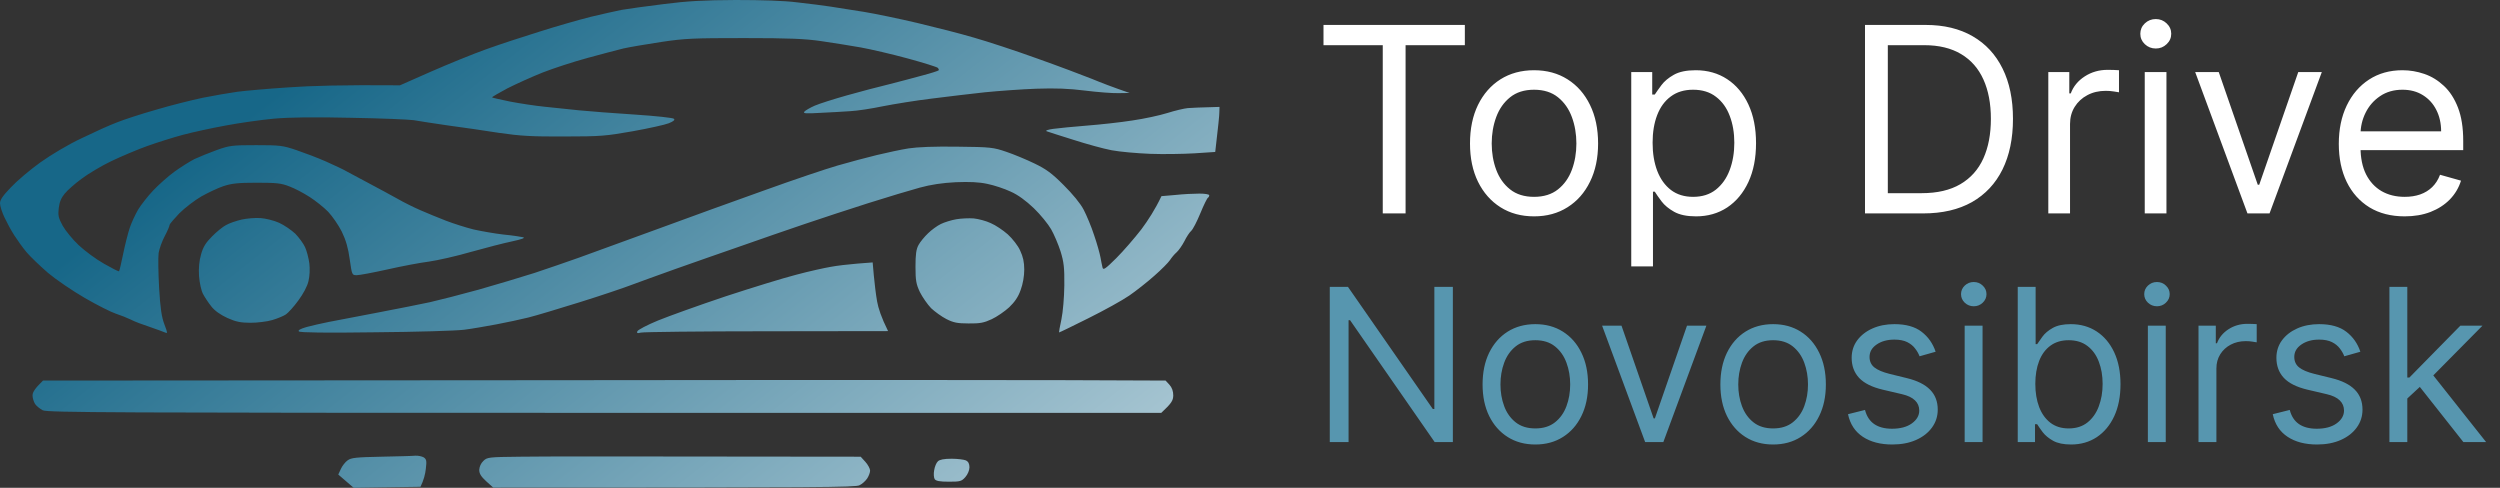
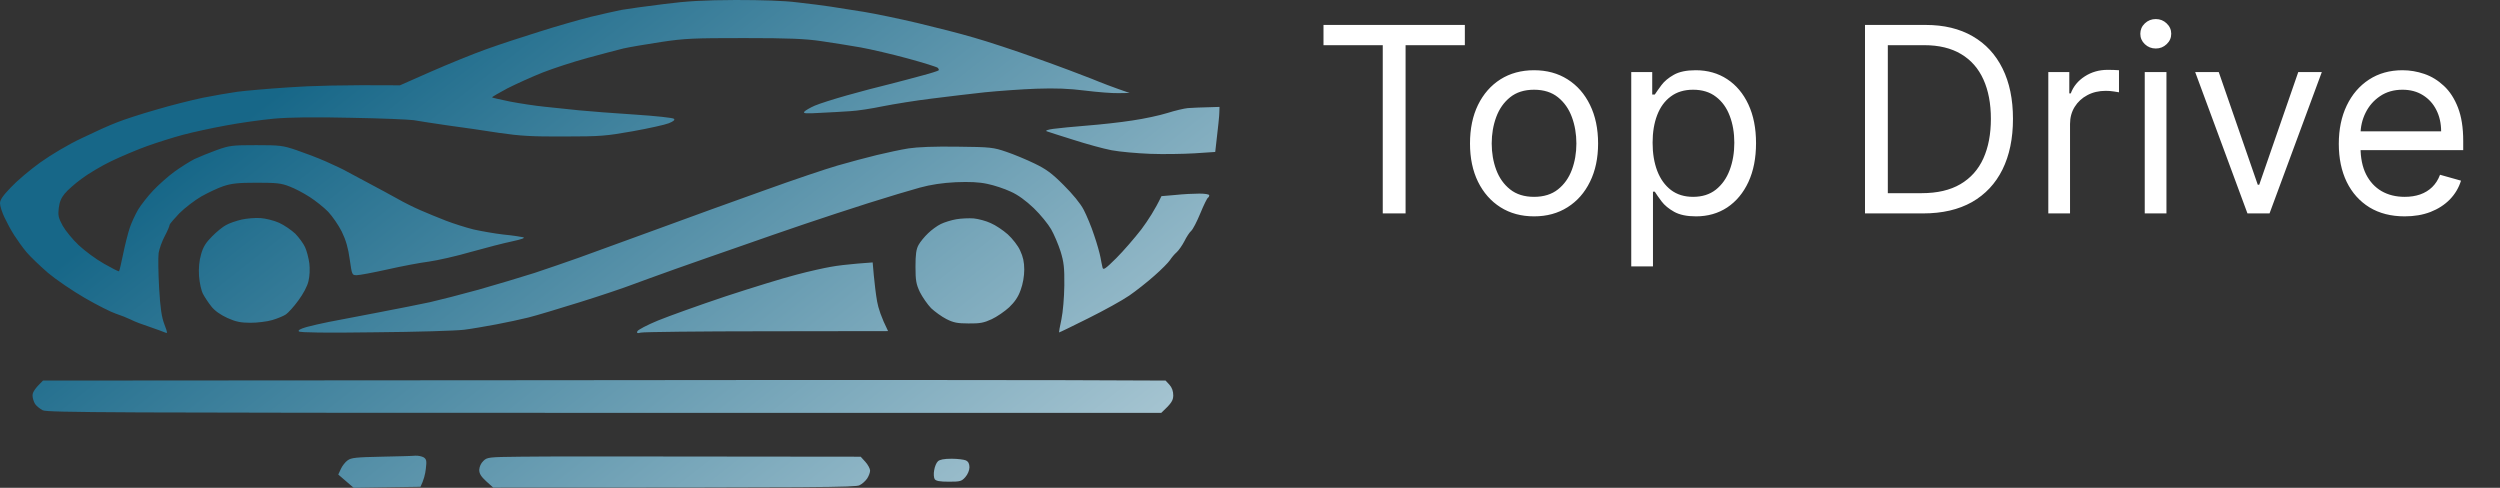
<svg xmlns="http://www.w3.org/2000/svg" width="164" height="32" viewBox="0 0 164 32" fill="none">
  <rect x="0" y="0" width="164" height="32" fill="#333333" stroke="none" />
  <g clip-path="url(#clip0_1870_1266)">
    <path fill-rule="evenodd" clip-rule="evenodd" d="M48.258 0C49.966 0 51.449 0.045 52.303 0.156C53.045 0.234 54.034 0.368 54.494 0.435C54.955 0.502 55.944 0.658 56.685 0.78C57.427 0.903 58.989 1.226 60.169 1.505C61.348 1.784 63.011 2.208 63.876 2.464C64.742 2.709 66.618 3.323 68.034 3.836C69.449 4.337 71.067 4.951 71.629 5.174C72.191 5.408 72.966 5.709 74.101 6.099L73.371 6.11C72.966 6.121 71.978 6.043 71.18 5.943C70.124 5.809 69.236 5.776 67.978 5.82C67.022 5.854 65.506 5.965 64.607 6.054C63.708 6.155 62.146 6.333 61.124 6.467C60.101 6.59 58.663 6.824 57.921 6.969C57.18 7.125 56.225 7.27 55.786 7.292C55.348 7.325 54.472 7.37 53.82 7.403C52.854 7.459 52.663 7.448 52.764 7.325C52.831 7.247 53.135 7.069 53.438 6.935C53.742 6.801 54.697 6.5 55.562 6.255C56.427 6.01 57.663 5.686 58.315 5.53C58.966 5.363 59.944 5.107 60.506 4.951C61.067 4.806 61.539 4.649 61.573 4.616C61.607 4.583 61.573 4.505 61.517 4.449C61.461 4.393 60.573 4.114 59.551 3.836C58.528 3.557 57.135 3.233 56.461 3.111C55.786 2.988 54.618 2.81 53.876 2.698C52.809 2.542 51.753 2.498 48.82 2.498C45.506 2.498 44.921 2.52 43.371 2.754C42.416 2.899 41.303 3.088 40.899 3.178C40.494 3.278 39.438 3.557 38.539 3.802C37.641 4.047 36.326 4.471 35.618 4.75C34.91 5.029 33.854 5.508 33.281 5.798C32.719 6.099 32.258 6.367 32.281 6.389C32.292 6.411 32.831 6.534 33.483 6.668C34.135 6.79 35.146 6.946 35.73 7.002C36.315 7.069 37.326 7.169 37.977 7.236C38.629 7.303 40.27 7.426 41.629 7.515C42.989 7.604 44.157 7.727 44.214 7.794C44.288 7.868 44.176 7.965 43.876 8.084C43.629 8.184 42.573 8.418 41.517 8.608C39.753 8.92 39.404 8.953 37.023 8.953C34.899 8.964 34.135 8.92 32.753 8.719C31.831 8.574 30.315 8.351 29.382 8.229C28.461 8.095 27.449 7.939 27.135 7.883C26.831 7.838 24.977 7.76 23.034 7.727C20.652 7.671 19 7.693 17.977 7.783C17.146 7.861 15.708 8.061 14.775 8.24C13.854 8.407 12.584 8.686 11.966 8.853C11.348 9.02 10.315 9.344 9.663 9.578C9.011 9.812 7.955 10.258 7.303 10.57C6.652 10.882 5.775 11.406 5.348 11.73C4.921 12.042 4.416 12.488 4.247 12.7C4.022 12.967 3.899 13.257 3.854 13.647C3.798 14.127 3.831 14.294 4.112 14.807C4.292 15.13 4.764 15.71 5.169 16.089C5.573 16.468 6.315 17.015 6.831 17.305C7.337 17.594 7.775 17.817 7.809 17.795C7.831 17.784 7.955 17.271 8.079 16.658C8.202 16.045 8.404 15.264 8.517 14.93C8.629 14.595 8.876 14.071 9.056 13.759C9.236 13.458 9.685 12.878 10.056 12.488C10.427 12.098 11.056 11.54 11.461 11.25C11.865 10.96 12.449 10.592 12.753 10.436C13.067 10.291 13.719 10.024 14.213 9.845C15.056 9.544 15.225 9.522 16.798 9.522C18.36 9.522 18.551 9.544 19.438 9.845C19.966 10.024 20.854 10.358 21.404 10.604C21.955 10.849 22.573 11.139 22.753 11.25C22.933 11.351 23.596 11.707 24.213 12.031C24.831 12.354 25.663 12.811 26.067 13.034C26.472 13.268 27.146 13.603 27.584 13.792C28.023 13.982 28.775 14.294 29.27 14.484C29.764 14.673 30.573 14.93 31.067 15.052C31.562 15.164 32.449 15.32 33.034 15.387C33.618 15.443 34.202 15.532 34.326 15.565C34.472 15.61 34.214 15.699 33.596 15.833C33.067 15.944 31.854 16.256 30.899 16.524C29.944 16.803 28.697 17.081 28.146 17.16C27.596 17.227 26.36 17.461 25.427 17.672C24.483 17.884 23.573 18.052 23.404 18.052C23.09 18.052 23.09 18.04 22.944 17.026C22.843 16.279 22.697 15.766 22.427 15.208C22.213 14.774 21.809 14.194 21.528 13.893C21.247 13.603 20.697 13.168 20.315 12.923C19.921 12.666 19.326 12.354 18.989 12.231C18.461 12.02 18.146 11.986 16.854 11.986C15.64 11.986 15.202 12.031 14.663 12.209C14.292 12.332 13.64 12.644 13.202 12.889C12.764 13.146 12.124 13.636 11.764 13.993C11.416 14.361 11.124 14.695 11.124 14.762C11.124 14.818 10.989 15.153 10.809 15.487C10.629 15.822 10.449 16.323 10.405 16.602C10.371 16.881 10.382 17.907 10.438 18.888C10.517 20.248 10.607 20.817 10.787 21.285C11 21.854 11.011 21.887 10.82 21.809C10.708 21.753 10.247 21.597 9.809 21.441C9.36 21.296 8.798 21.084 8.573 20.962C8.337 20.85 7.899 20.672 7.584 20.571C7.281 20.471 6.371 20.014 5.562 19.546C4.753 19.077 3.674 18.341 3.157 17.907C2.64 17.461 2 16.847 1.742 16.546C1.483 16.234 1.124 15.732 0.933 15.431C0.73 15.119 0.449 14.595 0.292 14.261C0.135 13.926 0 13.514 0 13.335C0 13.112 0.191 12.833 0.708 12.298C1.09 11.886 1.955 11.15 2.64 10.659C3.36 10.146 4.483 9.477 5.337 9.076C6.146 8.686 7.191 8.206 7.674 8.028C8.146 7.838 9.315 7.459 10.258 7.192C11.191 6.913 12.573 6.567 13.315 6.411C14.056 6.266 15.067 6.088 15.562 6.021C16.056 5.954 17.573 5.82 18.933 5.731C20.315 5.631 22.461 5.564 26.236 5.597L28.258 4.705C29.371 4.215 30.989 3.557 31.854 3.245C32.719 2.932 34.315 2.408 35.393 2.074C36.472 1.728 37.966 1.305 38.708 1.115C39.449 0.937 40.382 0.725 40.786 0.647C41.191 0.58 42.427 0.401 43.539 0.268C45.101 0.067 46.18 0.011 48.258 0V0ZM80 7.013L79.989 7.37C79.989 7.571 79.921 8.24 79.719 9.968L78.371 10.057C77.629 10.102 76.315 10.124 75.449 10.091C74.584 10.057 73.449 9.957 72.921 9.856C72.393 9.756 71.258 9.444 70.393 9.165C69.528 8.898 68.742 8.641 68.652 8.608C68.562 8.563 68.764 8.496 69.101 8.452C69.438 8.407 70.427 8.307 71.292 8.24C72.157 8.173 73.494 8.028 74.27 7.905C75.045 7.794 76.079 7.571 76.573 7.415C77.067 7.259 77.674 7.114 77.921 7.091C78.168 7.069 78.742 7.047 80 7.013V7.013ZM62.809 9.622C64.989 9.645 65.157 9.667 66.011 9.957C66.506 10.124 67.337 10.47 67.865 10.726C68.629 11.094 69.011 11.373 69.775 12.142C70.36 12.722 70.876 13.346 71.09 13.759C71.281 14.127 71.596 14.874 71.775 15.431C71.966 15.978 72.146 16.636 72.191 16.881C72.236 17.126 72.292 17.427 72.326 17.55C72.371 17.739 72.506 17.65 73.225 16.937C73.685 16.479 74.427 15.621 74.876 15.041C75.315 14.45 75.787 13.725 76.191 12.867L77.112 12.789C77.618 12.733 78.326 12.7 78.685 12.7C79.034 12.7 79.326 12.744 79.326 12.811C79.326 12.867 79.292 12.945 79.247 12.967C79.191 12.989 78.966 13.447 78.742 13.993C78.517 14.539 78.247 15.063 78.135 15.153C78.034 15.242 77.832 15.543 77.697 15.822C77.551 16.1 77.326 16.424 77.191 16.546C77.045 16.669 76.854 16.903 76.753 17.059C76.652 17.215 76.191 17.684 75.73 18.085C75.27 18.498 74.517 19.088 74.079 19.39C73.629 19.702 72.416 20.371 71.382 20.884C70.337 21.408 69.483 21.82 69.472 21.809C69.461 21.798 69.528 21.408 69.629 20.951C69.73 20.46 69.809 19.535 69.82 18.721C69.832 17.55 69.787 17.193 69.573 16.491C69.427 16.033 69.146 15.376 68.955 15.041C68.764 14.707 68.258 14.082 67.82 13.659C67.292 13.157 66.775 12.778 66.292 12.566C65.888 12.376 65.213 12.153 64.775 12.064C64.213 11.941 63.607 11.919 62.697 11.953C61.82 11.997 61.067 12.109 60.337 12.309C59.753 12.466 58.236 12.923 56.966 13.324C55.697 13.725 53.809 14.35 52.753 14.707C51.697 15.063 49.831 15.71 48.596 16.145C47.36 16.569 45.438 17.249 44.326 17.639C43.214 18.04 41.899 18.509 41.404 18.698C40.91 18.888 39.393 19.401 38.034 19.824C36.674 20.248 35.157 20.705 34.663 20.828C34.169 20.951 33.236 21.151 32.584 21.274C31.933 21.396 30.977 21.564 30.449 21.631C29.921 21.698 27.292 21.776 24.607 21.798C21.404 21.843 19.685 21.82 19.607 21.742C19.532 21.668 19.7 21.571 20.112 21.452C20.449 21.363 21.112 21.207 21.573 21.118C22.034 21.029 23.472 20.761 24.775 20.505C26.079 20.259 27.618 19.947 28.202 19.824C28.787 19.691 30.236 19.323 31.404 18.999C32.573 18.665 34.225 18.174 35.056 17.907C35.888 17.628 37.202 17.182 37.977 16.903C38.753 16.624 41.056 15.788 43.09 15.041C45.124 14.294 48.315 13.134 50.169 12.477C52.023 11.808 54.169 11.083 54.944 10.86C55.719 10.637 56.876 10.325 57.528 10.169C58.18 10.012 59.112 9.812 59.607 9.734C60.191 9.645 61.303 9.6 62.809 9.622V9.622ZM17.079 14.305C17.427 14.328 17.966 14.461 18.315 14.617C18.652 14.774 19.124 15.097 19.371 15.331C19.607 15.576 19.899 15.967 20.011 16.212C20.124 16.457 20.247 16.937 20.292 17.271C20.337 17.628 20.315 18.119 20.236 18.442C20.157 18.788 19.899 19.267 19.562 19.724C19.27 20.125 18.899 20.527 18.753 20.627C18.607 20.727 18.202 20.895 17.865 20.995C17.528 21.096 16.876 21.174 16.438 21.174C15.787 21.174 15.472 21.107 14.921 20.861C14.461 20.649 14.09 20.393 13.865 20.103C13.674 19.869 13.427 19.49 13.315 19.278C13.202 19.066 13.09 18.542 13.056 18.107C13.023 17.583 13.067 17.115 13.191 16.68C13.326 16.201 13.506 15.911 13.91 15.509C14.202 15.208 14.618 14.874 14.832 14.762C15.045 14.64 15.506 14.484 15.843 14.406C16.18 14.328 16.742 14.283 17.079 14.305V14.305ZM63.876 14.328C64.191 14.361 64.697 14.495 65 14.64C65.315 14.774 65.809 15.108 66.112 15.376C66.416 15.654 66.787 16.123 66.921 16.435C67.112 16.836 67.191 17.193 67.191 17.684C67.191 18.119 67.101 18.631 66.955 19.022C66.798 19.479 66.562 19.813 66.202 20.159C65.91 20.427 65.393 20.783 65.056 20.939C64.551 21.174 64.281 21.229 63.539 21.218C62.798 21.218 62.539 21.162 62.079 20.928C61.775 20.772 61.326 20.449 61.079 20.215C60.843 19.969 60.517 19.501 60.348 19.167C60.101 18.642 60.056 18.408 60.056 17.494C60.056 16.702 60.101 16.346 60.258 16.067C60.36 15.877 60.64 15.532 60.876 15.309C61.101 15.086 61.483 14.807 61.719 14.695C61.944 14.584 62.404 14.439 62.73 14.383C63.045 14.328 63.573 14.305 63.876 14.328V14.328ZM57.247 17.215L57.326 18.107C57.371 18.598 57.461 19.345 57.539 19.78C57.618 20.215 57.809 20.817 58.258 21.72L50.281 21.731C45.899 21.731 42.18 21.776 42.034 21.82C41.809 21.876 41.764 21.865 41.809 21.731C41.843 21.642 42.449 21.319 43.157 21.029C43.865 20.739 45.854 20.025 47.584 19.445C49.315 18.877 51.416 18.23 52.247 18.018C53.079 17.795 54.09 17.572 54.494 17.505C54.899 17.427 55.674 17.338 56.236 17.293L57.247 17.215ZM76.461 24.965L76.719 25.243C76.888 25.433 76.966 25.667 76.966 25.946C76.955 26.269 76.876 26.436 76.18 27.083H39.663C7.427 27.083 3.101 27.061 2.809 26.916C2.629 26.826 2.393 26.637 2.303 26.503C2.213 26.358 2.135 26.113 2.135 25.946C2.135 25.745 2.258 25.511 2.82 24.965L35.596 24.942C53.618 24.92 70.191 24.92 76.461 24.965ZM27.247 29.893C27.438 29.881 27.674 29.937 27.798 30.004C27.977 30.127 28 30.238 27.933 30.762C27.899 31.097 27.798 31.498 27.584 31.933L23.202 32L22.191 31.13L22.36 30.762C22.449 30.562 22.652 30.305 22.809 30.194C23.045 30.026 23.382 29.993 25 29.96C26.056 29.937 27.067 29.915 27.247 29.893V29.893ZM56.461 29.96L56.775 30.305C56.944 30.495 57.079 30.751 57.079 30.874C57.079 30.997 56.989 31.231 56.888 31.387C56.775 31.554 56.551 31.755 56.382 31.833C56.124 31.967 54.023 31.989 32.36 31.989L31.899 31.576C31.551 31.253 31.438 31.075 31.438 30.818C31.449 30.617 31.551 30.383 31.708 30.238C31.955 29.993 32.056 29.982 34.101 29.96C35.281 29.937 40.786 29.937 56.461 29.96V29.96ZM62.427 30.093C62.82 30.093 63.247 30.149 63.371 30.205C63.521 30.279 63.596 30.428 63.596 30.651C63.596 30.852 63.483 31.119 63.326 31.298C63.079 31.576 62.989 31.599 62.247 31.599C61.652 31.599 61.404 31.554 61.315 31.431C61.258 31.342 61.236 31.075 61.281 30.852C61.315 30.617 61.427 30.35 61.528 30.261C61.64 30.149 61.933 30.093 62.427 30.093V30.093Z" fill="url(#paint0_linear_1870_1266)" />
    <path d="M86.821 2.964V1.636H96.094V2.964H92.206V14H90.709V2.964H86.821ZM100.634 14.193C99.796 14.193 99.062 13.994 98.43 13.595C97.802 13.197 97.311 12.64 96.957 11.923C96.607 11.207 96.432 10.37 96.432 9.412C96.432 8.446 96.607 7.603 96.957 6.882C97.311 6.162 97.802 5.603 98.43 5.204C99.062 4.806 99.796 4.607 100.634 4.607C101.471 4.607 102.203 4.806 102.831 5.204C103.463 5.603 103.954 6.162 104.304 6.882C104.658 7.603 104.835 8.446 104.835 9.412C104.835 10.37 104.658 11.207 104.304 11.923C103.954 12.64 103.463 13.197 102.831 13.595C102.203 13.994 101.471 14.193 100.634 14.193ZM100.634 12.913C101.269 12.913 101.793 12.75 102.203 12.424C102.614 12.098 102.917 11.67 103.115 11.139C103.312 10.607 103.411 10.032 103.411 9.412C103.411 8.792 103.312 8.215 103.115 7.679C102.917 7.144 102.614 6.711 102.203 6.381C101.793 6.051 101.269 5.886 100.634 5.886C99.998 5.886 99.474 6.051 99.064 6.381C98.653 6.711 98.35 7.144 98.152 7.679C97.955 8.215 97.856 8.792 97.856 9.412C97.856 10.032 97.955 10.607 98.152 11.139C98.35 11.67 98.653 12.098 99.064 12.424C99.474 12.75 99.998 12.913 100.634 12.913ZM107.01 17.477V4.727H108.386V6.2H108.555C108.66 6.039 108.805 5.834 108.99 5.585C109.179 5.331 109.449 5.106 109.799 4.908C110.153 4.707 110.632 4.607 111.236 4.607C112.017 4.607 112.705 4.802 113.301 5.192C113.896 5.582 114.361 6.136 114.695 6.852C115.029 7.569 115.196 8.414 115.196 9.388C115.196 10.37 115.029 11.221 114.695 11.941C114.361 12.658 113.898 13.213 113.307 13.608C112.715 13.998 112.033 14.193 111.26 14.193C110.664 14.193 110.187 14.095 109.829 13.897C109.471 13.696 109.195 13.469 109.002 13.215C108.809 12.958 108.66 12.744 108.555 12.575H108.435V17.477H107.01ZM108.411 9.364C108.411 10.064 108.513 10.682 108.718 11.217C108.924 11.748 109.224 12.165 109.618 12.467C110.012 12.764 110.495 12.913 111.067 12.913C111.662 12.913 112.16 12.756 112.558 12.443C112.96 12.124 113.262 11.698 113.464 11.163C113.669 10.623 113.771 10.024 113.771 9.364C113.771 8.712 113.671 8.124 113.47 7.601C113.272 7.074 112.973 6.657 112.57 6.351C112.172 6.041 111.671 5.886 111.067 5.886C110.487 5.886 110 6.033 109.606 6.327C109.211 6.617 108.914 7.023 108.712 7.547C108.511 8.066 108.411 8.671 108.411 9.364ZM126.159 14H122.344V1.636H126.328C127.528 1.636 128.554 1.884 129.407 2.379C130.26 2.87 130.914 3.576 131.369 4.498C131.824 5.415 132.051 6.514 132.051 7.794C132.051 9.082 131.822 10.191 131.363 11.12C130.904 12.046 130.236 12.758 129.359 13.258C128.481 13.752 127.415 14 126.159 14ZM123.841 12.672H126.063C127.085 12.672 127.932 12.475 128.604 12.08C129.276 11.686 129.777 11.124 130.107 10.396C130.437 9.668 130.602 8.8 130.602 7.794C130.602 6.796 130.439 5.937 130.113 5.216C129.787 4.492 129.3 3.936 128.652 3.55C128.004 3.16 127.198 2.964 126.232 2.964H123.841V12.672ZM134.369 14V4.727H135.746V6.128H135.842C136.011 5.669 136.317 5.297 136.76 5.011C137.203 4.725 137.702 4.582 138.257 4.582C138.362 4.582 138.493 4.584 138.65 4.588C138.807 4.592 138.925 4.598 139.006 4.607V6.055C138.957 6.043 138.847 6.025 138.674 6.001C138.505 5.973 138.326 5.959 138.136 5.959C137.686 5.959 137.283 6.053 136.929 6.243C136.579 6.428 136.301 6.685 136.096 7.015C135.895 7.341 135.794 7.714 135.794 8.132V14H134.369ZM140.695 14V4.727H142.119V14H140.695ZM141.419 3.182C141.141 3.182 140.902 3.087 140.701 2.898C140.503 2.709 140.405 2.482 140.405 2.216C140.405 1.95 140.503 1.723 140.701 1.534C140.902 1.345 141.141 1.25 141.419 1.25C141.697 1.25 141.934 1.345 142.131 1.534C142.333 1.723 142.433 1.95 142.433 2.216C142.433 2.482 142.333 2.709 142.131 2.898C141.934 3.087 141.697 3.182 141.419 3.182ZM152.311 4.727L148.882 14H147.433L144.004 4.727H145.55L148.109 12.117H148.206L150.766 4.727H152.311ZM157.747 14.193C156.854 14.193 156.083 13.996 155.435 13.602C154.791 13.203 154.294 12.648 153.944 11.935C153.598 11.219 153.425 10.386 153.425 9.436C153.425 8.486 153.598 7.649 153.944 6.925C154.294 6.196 154.781 5.629 155.405 5.222C156.033 4.812 156.765 4.607 157.603 4.607C158.085 4.607 158.562 4.687 159.033 4.848C159.504 5.009 159.933 5.271 160.319 5.633C160.706 5.991 161.013 6.466 161.243 7.058C161.472 7.649 161.587 8.378 161.587 9.243V9.847H154.439V8.615H160.138C160.138 8.092 160.033 7.625 159.824 7.214C159.619 6.804 159.325 6.48 158.943 6.243C158.564 6.005 158.118 5.886 157.603 5.886C157.035 5.886 156.544 6.027 156.13 6.309C155.719 6.587 155.403 6.949 155.182 7.396C154.96 7.842 154.85 8.321 154.85 8.832V9.653C154.85 10.354 154.97 10.947 155.212 11.434C155.457 11.917 155.797 12.286 156.232 12.539C156.667 12.789 157.172 12.913 157.747 12.913C158.122 12.913 158.46 12.861 158.762 12.756C159.068 12.648 159.331 12.487 159.552 12.273C159.774 12.056 159.945 11.787 160.066 11.464L161.442 11.851C161.297 12.318 161.054 12.728 160.712 13.082C160.369 13.432 159.947 13.706 159.444 13.903C158.941 14.097 158.375 14.193 157.747 14.193Z" fill="white" />
-     <path d="M95.307 18.818V29H94.114L88.565 21.006H88.466V29H87.233V18.818H88.426L93.994 26.832H94.094V18.818H95.307ZM100.717 29.159C100.028 29.159 99.423 28.995 98.903 28.667C98.385 28.339 97.981 27.88 97.689 27.29C97.401 26.7 97.257 26.01 97.257 25.222C97.257 24.426 97.401 23.732 97.689 23.139C97.981 22.545 98.385 22.084 98.903 21.756C99.423 21.428 100.028 21.264 100.717 21.264C101.407 21.264 102.01 21.428 102.527 21.756C103.047 22.084 103.452 22.545 103.74 23.139C104.032 23.732 104.177 24.426 104.177 25.222C104.177 26.01 104.032 26.7 103.74 27.29C103.452 27.88 103.047 28.339 102.527 28.667C102.01 28.995 101.407 29.159 100.717 29.159ZM100.717 28.105C101.241 28.105 101.672 27.971 102.01 27.702C102.348 27.434 102.598 27.081 102.76 26.643C102.923 26.206 103.004 25.732 103.004 25.222C103.004 24.711 102.923 24.236 102.76 23.795C102.598 23.354 102.348 22.998 102.01 22.726C101.672 22.454 101.241 22.318 100.717 22.318C100.193 22.318 99.763 22.454 99.424 22.726C99.087 22.998 98.836 23.354 98.674 23.795C98.511 24.236 98.43 24.711 98.43 25.222C98.43 25.732 98.511 26.206 98.674 26.643C98.836 27.081 99.087 27.434 99.424 27.702C99.763 27.971 100.193 28.105 100.717 28.105ZM111.939 21.364L109.115 29H107.922L105.098 21.364H106.371L108.479 27.449H108.559L110.667 21.364H111.939ZM116.317 29.159C115.627 29.159 115.022 28.995 114.502 28.667C113.985 28.339 113.581 27.88 113.289 27.29C113.001 26.7 112.857 26.01 112.857 25.222C112.857 24.426 113.001 23.732 113.289 23.139C113.581 22.545 113.985 22.084 114.502 21.756C115.022 21.428 115.627 21.264 116.317 21.264C117.006 21.264 117.609 21.428 118.126 21.756C118.647 22.084 119.051 22.545 119.339 23.139C119.631 23.732 119.777 24.426 119.777 25.222C119.777 26.01 119.631 26.7 119.339 27.29C119.051 27.88 118.647 28.339 118.126 28.667C117.609 28.995 117.006 29.159 116.317 29.159ZM116.317 28.105C116.84 28.105 117.271 27.971 117.609 27.702C117.947 27.434 118.198 27.081 118.36 26.643C118.522 26.206 118.604 25.732 118.604 25.222C118.604 24.711 118.522 24.236 118.36 23.795C118.198 23.354 117.947 22.998 117.609 22.726C117.271 22.454 116.84 22.318 116.317 22.318C115.793 22.318 115.362 22.454 115.024 22.726C114.686 22.998 114.436 23.354 114.273 23.795C114.111 24.236 114.03 24.711 114.03 25.222C114.03 25.732 114.111 26.206 114.273 26.643C114.436 27.081 114.686 27.434 115.024 27.702C115.362 27.971 115.793 28.105 116.317 28.105ZM126.977 23.074L125.923 23.372C125.857 23.197 125.759 23.026 125.63 22.86C125.504 22.691 125.331 22.552 125.113 22.442C124.894 22.333 124.614 22.278 124.273 22.278C123.805 22.278 123.416 22.386 123.104 22.602C122.796 22.814 122.642 23.084 122.642 23.412C122.642 23.704 122.748 23.934 122.96 24.103C123.172 24.272 123.504 24.413 123.954 24.526L125.088 24.804C125.771 24.97 126.279 25.223 126.614 25.565C126.949 25.903 127.116 26.338 127.116 26.872C127.116 27.31 126.99 27.701 126.738 28.046C126.49 28.39 126.142 28.662 125.694 28.861C125.247 29.06 124.727 29.159 124.133 29.159C123.354 29.159 122.71 28.99 122.199 28.652C121.689 28.314 121.366 27.82 121.23 27.171L122.344 26.892C122.45 27.303 122.65 27.611 122.945 27.817C123.243 28.022 123.633 28.125 124.113 28.125C124.66 28.125 125.095 28.009 125.416 27.777C125.741 27.542 125.903 27.26 125.903 26.932C125.903 26.667 125.81 26.445 125.625 26.266C125.439 26.083 125.154 25.947 124.77 25.858L123.497 25.56C122.798 25.394 122.284 25.137 121.956 24.789C121.631 24.438 121.469 23.999 121.469 23.472C121.469 23.041 121.59 22.66 121.831 22.328C122.077 21.997 122.41 21.736 122.831 21.548C123.255 21.359 123.736 21.264 124.273 21.264C125.028 21.264 125.622 21.43 126.052 21.761C126.487 22.093 126.795 22.53 126.977 23.074ZM128.882 29V21.364H130.056V29H128.882ZM129.479 20.091C129.25 20.091 129.053 20.013 128.887 19.857C128.725 19.701 128.644 19.514 128.644 19.296C128.644 19.077 128.725 18.889 128.887 18.734C129.053 18.578 129.25 18.5 129.479 18.5C129.708 18.5 129.903 18.578 130.066 18.734C130.231 18.889 130.314 19.077 130.314 19.296C130.314 19.514 130.231 19.701 130.066 19.857C129.903 20.013 129.708 20.091 129.479 20.091ZM132.364 29V18.818H133.537V22.577H133.637C133.723 22.444 133.842 22.275 133.994 22.07C134.15 21.861 134.372 21.675 134.661 21.513C134.952 21.347 135.347 21.264 135.844 21.264C136.487 21.264 137.054 21.425 137.544 21.746C138.035 22.068 138.418 22.524 138.693 23.114C138.968 23.704 139.105 24.4 139.105 25.202C139.105 26.01 138.968 26.711 138.693 27.305C138.418 27.895 138.036 28.352 137.549 28.677C137.062 28.998 136.5 29.159 135.864 29.159C135.373 29.159 134.981 29.078 134.686 28.916C134.391 28.75 134.164 28.562 134.004 28.354C133.845 28.142 133.723 27.966 133.637 27.827H133.497V29H132.364ZM133.517 25.182C133.517 25.759 133.602 26.267 133.771 26.708C133.94 27.146 134.187 27.489 134.512 27.737C134.836 27.983 135.234 28.105 135.705 28.105C136.195 28.105 136.605 27.976 136.933 27.717C137.264 27.456 137.513 27.104 137.678 26.663C137.847 26.219 137.932 25.725 137.932 25.182C137.932 24.645 137.849 24.161 137.683 23.73C137.521 23.296 137.274 22.953 136.943 22.701C136.615 22.446 136.202 22.318 135.705 22.318C135.227 22.318 134.826 22.439 134.502 22.681C134.177 22.92 133.932 23.255 133.766 23.685C133.6 24.113 133.517 24.612 133.517 25.182ZM140.9 29V21.364H142.073V29H140.9ZM141.497 20.091C141.268 20.091 141.071 20.013 140.905 19.857C140.743 19.701 140.661 19.514 140.661 19.296C140.661 19.077 140.743 18.889 140.905 18.734C141.071 18.578 141.268 18.5 141.497 18.5C141.725 18.5 141.921 18.578 142.083 18.734C142.249 18.889 142.332 19.077 142.332 19.296C142.332 19.514 142.249 19.701 142.083 19.857C141.921 20.013 141.725 20.091 141.497 20.091ZM144.222 29V21.364H145.356V22.517H145.435C145.575 22.139 145.826 21.833 146.191 21.597C146.556 21.362 146.967 21.244 147.424 21.244C147.51 21.244 147.618 21.246 147.747 21.249C147.876 21.253 147.974 21.258 148.04 21.264V22.457C148.001 22.447 147.91 22.433 147.767 22.413C147.628 22.389 147.48 22.378 147.325 22.378C146.953 22.378 146.622 22.456 146.33 22.611C146.042 22.764 145.813 22.976 145.644 23.248C145.478 23.516 145.396 23.823 145.396 24.168V29H144.222ZM154.84 23.074L153.786 23.372C153.72 23.197 153.622 23.026 153.493 22.86C153.367 22.691 153.195 22.552 152.976 22.442C152.757 22.333 152.477 22.278 152.136 22.278C151.669 22.278 151.279 22.386 150.968 22.602C150.659 22.814 150.505 23.084 150.505 23.412C150.505 23.704 150.611 23.934 150.823 24.103C151.035 24.272 151.367 24.413 151.818 24.526L152.951 24.804C153.634 24.97 154.143 25.223 154.477 25.565C154.812 25.903 154.98 26.338 154.98 26.872C154.98 27.31 154.854 27.701 154.602 28.046C154.353 28.39 154.005 28.662 153.558 28.861C153.11 29.06 152.59 29.159 151.997 29.159C151.218 29.159 150.573 28.99 150.063 28.652C149.552 28.314 149.229 27.82 149.093 27.171L150.207 26.892C150.313 27.303 150.513 27.611 150.808 27.817C151.107 28.022 151.496 28.125 151.977 28.125C152.524 28.125 152.958 28.009 153.279 27.777C153.604 27.542 153.767 27.26 153.767 26.932C153.767 26.667 153.674 26.445 153.488 26.266C153.302 26.083 153.017 25.947 152.633 25.858L151.36 25.56C150.661 25.394 150.147 25.137 149.819 24.789C149.494 24.438 149.332 23.999 149.332 23.472C149.332 23.041 149.453 22.66 149.695 22.328C149.94 21.997 150.273 21.736 150.694 21.548C151.118 21.359 151.599 21.264 152.136 21.264C152.892 21.264 153.485 21.43 153.916 21.761C154.35 22.093 154.658 22.53 154.84 23.074ZM157.839 26.216L157.82 24.764H158.058L161.399 21.364H162.851L159.291 24.963H159.192L157.839 26.216ZM156.746 29V18.818H157.919V29H156.746ZM161.598 29L158.615 25.222L159.45 24.406L163.089 29H161.598Z" fill="#5796AF" />
  </g>
  <defs>
    <linearGradient id="paint0_linear_1870_1266" x1="3.764" y1="17.45" x2="56.817" y2="84.976" gradientUnits="userSpaceOnUse">
      <stop stop-color="#176788" />
      <stop offset="1" stop-color="white" />
    </linearGradient>
    <clipPath id="clip0_1870_1266">
      <rect width="164" height="32" fill="white" />
    </clipPath>
  </defs>
</svg>